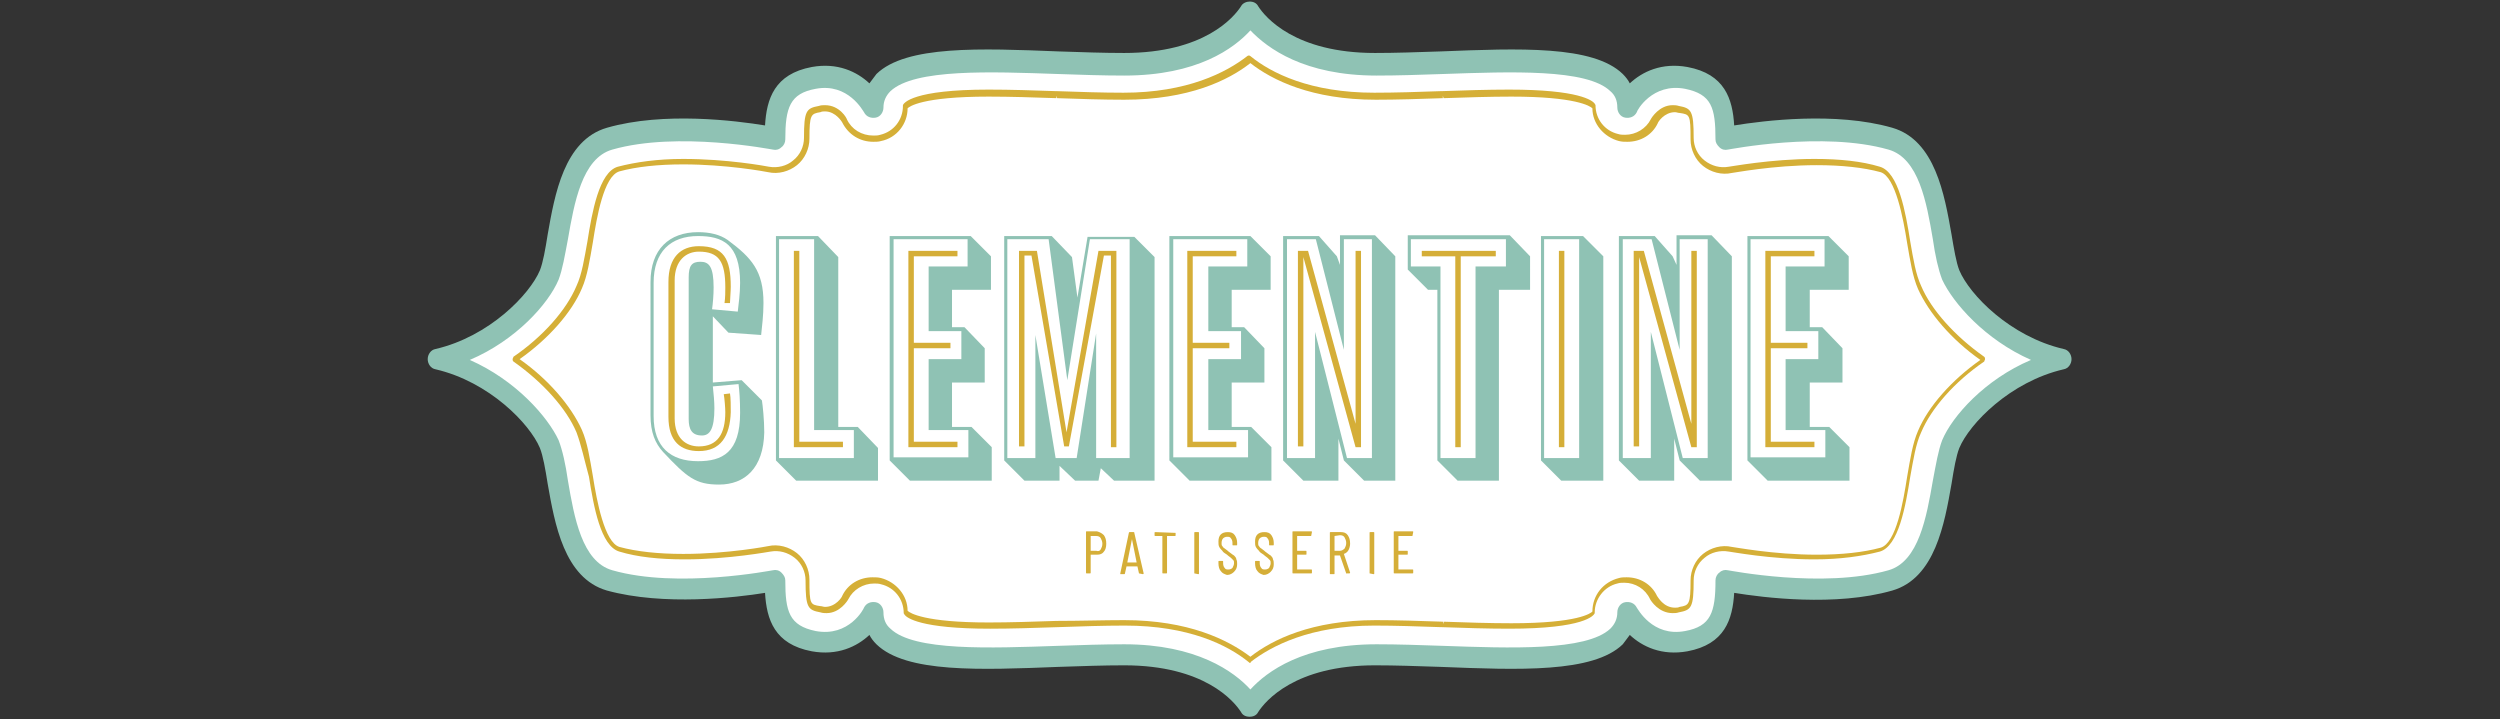
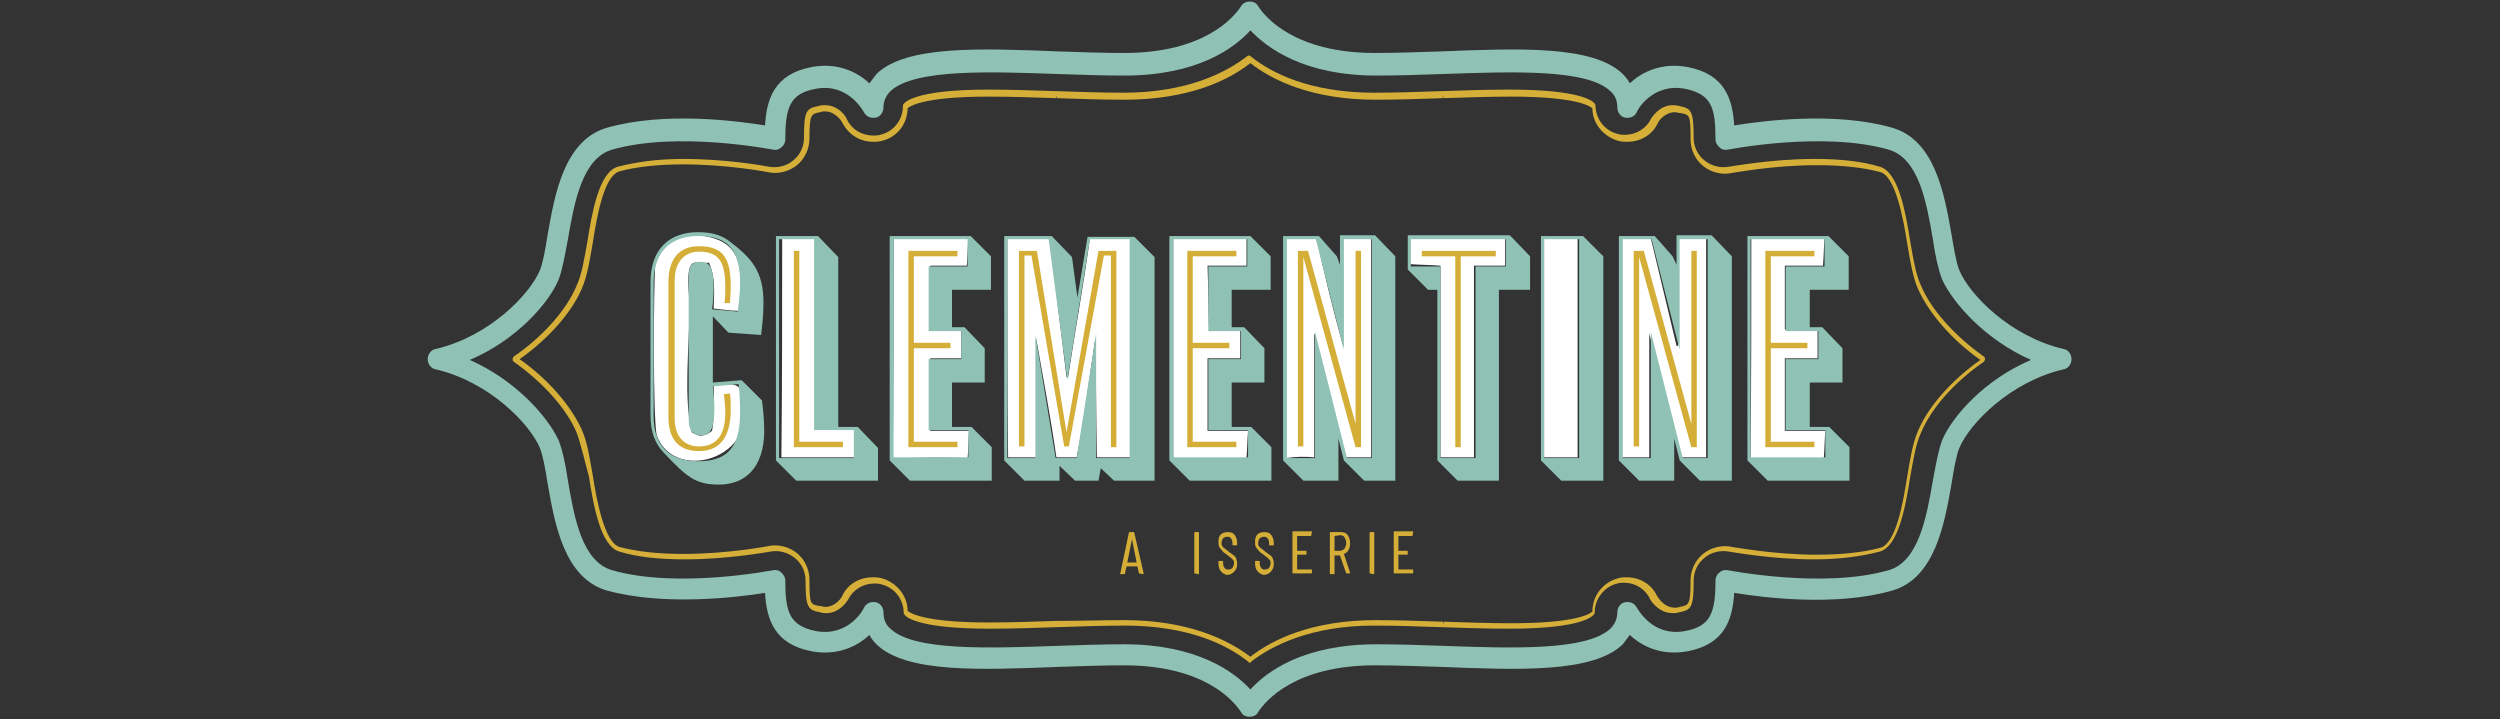
<svg xmlns="http://www.w3.org/2000/svg" version="1.1" id="logo-dark" x="0px" y="0px" viewBox="0 0 320.9 92.3" style="enable-background:new 0 0 320.9 92.3;" xml:space="preserve">
  <rect x="0" y="0" width="320.9" height="92.3" fill="#333333" stroke="none" />
  <style type="text/css">
	.st0{fill:#FFFFFF;}
	.st1{fill:#8FC2B4;}
	.st2{fill:#D5AF37;}
	.st3{fill-rule:evenodd;clip-rule:evenodd;fill:#FFFFFF;}
	.st4{fill:#D5AE38;}
</style>
  <g>
    <g>
-       <path class="st0" d="M160.4,1.6c1,1.6,5.2,6.6,16.2,6.6c13.1,0,32.2-2.8,32.2,5.4c0,0,2.4-4.7,7.7-3.7c4.6,0.9,5,4,5,7.8    c0,0,12.4-2.5,21.2,0c6.6,1.9,6.1,13.6,7.7,17.5c1.5,3.6,7,9.1,14.3,10.9c-7.3,1.7-12.8,7.3-14.3,10.9c-1.7,3.9-1.2,15.6-7.7,17.5    c-8.8,2.5-21.2,0-21.2,0c0,3.8-0.4,6.9-5,7.8c-5.3,1-7.7-3.7-7.7-3.7c0,8.3-19.1,5.4-32.2,5.4c-11,0-15.1,5-16.2,6.6    c-1-1.6-5.2-6.6-16.2-6.6c-13.1,0-32.2,2.8-32.2-5.4c0,0-2.4,4.7-7.7,3.7c-4.6-0.9-5-4-5-7.8c0,0-12.4,2.5-21.2,0    c-6.6-1.9-6.1-13.6-7.7-17.5c-1.5-3.6-7-9.1-14.3-10.9c7.3-1.7,12.8-7.3,14.3-10.9c1.7-3.9,1.2-15.6,7.7-17.5    c8.8-2.5,21.2,0,21.2,0c0-3.8,0.4-6.9,5-7.8c5.3-1,7.7,3.7,7.7,3.7c0-8.3,19.1-5.4,32.2-5.4C155.3,8.3,159.4,3.2,160.4,1.6z" />
      <path class="st1" d="M160.4,92L160.4,92c-0.5,0-0.9-0.2-1.1-0.6c-0.9-1.4-4.7-6-15-6c-2.6,0-5.4,0.1-8.4,0.2    c-10.1,0.4-19.6,0.8-23.4-2.9c-0.4-0.4-0.7-0.8-0.9-1.2c-1.6,1.5-4.1,2.7-7.4,2.1c-4.8-0.9-5.8-4.1-6-7.5    c-3.7,0.6-13,1.7-20.3-0.3c-5.5-1.6-6.7-8.6-7.6-13.7c-0.3-1.9-0.6-3.6-1-4.6c-1.3-3.1-6.5-8.5-13.4-10.1c-0.6-0.1-1-0.7-1-1.3    s0.4-1.2,1-1.3c6.9-1.6,12.1-7,13.4-10.1c0.4-1,0.7-2.7,1-4.6c0.9-5.1,2.1-12.1,7.6-13.7c7.3-2.1,16.6-0.9,20.3-0.3    c0.2-3.4,1.2-6.6,6-7.5c3.3-0.6,5.8,0.6,7.4,2.1c0.3-0.4,0.6-0.8,0.9-1.2c3.8-3.7,13.4-3.3,23.4-2.9c3,0.1,5.8,0.2,8.4,0.2    c10.3,0,14.1-4.6,15-6c0.2-0.4,0.7-0.6,1.1-0.6h0c0.5,0,0.9,0.2,1.1,0.6c0.9,1.4,4.7,6,15,6c2.6,0,5.4-0.1,8.4-0.2    c10.1-0.4,19.6-0.8,23.4,2.9c0.4,0.4,0.7,0.8,0.9,1.2c1.6-1.5,4.1-2.7,7.4-2.1c4.8,0.9,5.8,4.1,6,7.5c3.7-0.6,13-1.8,20.3,0.3    c5.5,1.6,6.7,8.6,7.6,13.7c0.3,1.8,0.6,3.6,1,4.6c1.3,3.1,6.5,8.5,13.4,10.1c0.6,0.1,1,0.7,1,1.3s-0.4,1.2-1,1.3    c-6.9,1.6-12.1,7-13.4,10.1c-0.4,1-0.7,2.7-1,4.6c-0.9,5.1-2.1,12.1-7.6,13.7c-7.3,2.1-16.6,0.9-20.3,0.3c-0.2,3.4-1.2,6.6-6,7.5    c-3.3,0.6-5.8-0.6-7.4-2.1c-0.3,0.4-0.6,0.8-0.9,1.2c-3.8,3.7-13.4,3.3-23.4,2.9c-3-0.1-5.8-0.2-8.4-0.2c-10.3,0-14.1,4.6-15,6    C161.3,91.8,160.9,92,160.4,92z M144.3,82.7c9.3,0,14.1,3.5,16.2,5.8c2.1-2.3,6.8-5.8,16.2-5.8c2.7,0,5.6,0.1,8.5,0.2    c8.6,0.3,18.4,0.7,21.5-2.2c0.6-0.6,0.9-1.3,0.9-2.1c0-0.6,0.4-1.2,1-1.3c0.6-0.1,1.2,0.1,1.5,0.7c0.1,0.1,2,3.8,6.2,3    c3.3-0.6,3.9-2.4,3.9-6.5c0-0.4,0.2-0.8,0.5-1c0.3-0.3,0.7-0.4,1.1-0.3c0.1,0,12.2,2.4,20.6,0c3.9-1.1,4.9-6.9,5.7-11.5    c0.4-2.1,0.7-3.9,1.2-5.2c1.3-3.1,5.5-7.8,11.4-10.3c-5.9-2.6-10-7.3-11.4-10.3c-0.5-1.3-0.9-3.1-1.2-5.2    c-0.8-4.7-1.8-10.4-5.7-11.5c-8.4-2.4-20.5,0-20.6,0c-0.4,0.1-0.8,0-1.1-0.3c-0.3-0.3-0.5-0.6-0.5-1c0-4.1-0.5-5.8-3.9-6.5    c-4.2-0.8-6.2,2.8-6.2,3c-0.3,0.6-0.9,0.8-1.5,0.7c-0.6-0.1-1-0.7-1-1.3c0-0.9-0.3-1.6-0.9-2.1c-3-2.9-12.8-2.5-21.5-2.2    c-2.9,0.1-5.8,0.2-8.5,0.2c-9.3,0-14-3.5-16.2-5.8c-2.1,2.3-6.8,5.8-16.2,5.8c-2.7,0-5.6-0.1-8.5-0.2c-8.6-0.3-18.4-0.7-21.5,2.2    c-0.6,0.6-0.9,1.3-0.9,2.1c0,0.6-0.4,1.2-1,1.3c-0.6,0.1-1.2-0.1-1.5-0.7c-0.1-0.1-2-3.8-6.2-3c-3.3,0.6-3.9,2.4-3.9,6.5    c0,0.4-0.2,0.8-0.5,1c-0.3,0.3-0.7,0.4-1.1,0.3c-0.1,0-12.2-2.4-20.6,0c-3.9,1.1-4.9,6.9-5.7,11.5c-0.4,2.1-0.7,3.9-1.2,5.2    c-1.3,3.1-5.5,7.8-11.4,10.3c5.9,2.6,10,7.3,11.4,10.3c0.5,1.3,0.9,3.1,1.2,5.2c0.8,4.7,1.8,10.4,5.7,11.5c8.4,2.4,20.5,0,20.6,0    c0.4-0.1,0.8,0,1.1,0.3c0.3,0.3,0.5,0.6,0.5,1c0,4,0.5,5.8,3.9,6.5c4.3,0.8,6.2-2.9,6.2-3c0.3-0.6,0.9-0.8,1.5-0.7    c0.6,0.1,1,0.7,1,1.3c0,0.9,0.3,1.6,0.9,2.1c3,2.9,12.8,2.5,21.5,2.2C138.7,82.8,141.6,82.7,144.3,82.7z" />
    </g>
    <g>
      <path class="st2" d="M160.5,85.1c-0.1,0-0.1,0-0.2-0.1c-2.7-2.2-7.7-4.7-15.9-4.7c-2.7,0-5.7,0.1-8.6,0.2c-3,0.1-6,0.2-8.7,0.2    c-9,0-10.7-1.4-11-1.8c0-0.1-0.1-0.1-0.1-0.2c0-1.8-1.2-3.3-2.9-3.7c-0.3-0.1-0.6-0.1-0.9-0.1c-1.4,0-2.7,0.8-3.3,2    c-0.1,0.2-1.1,1.8-2.8,1.8c-0.2,0-0.5,0-0.8-0.1c-1.6-0.3-1.9-0.6-1.9-4.1c0-1.1-0.5-2.2-1.4-2.9c-0.9-0.7-2-1-3.1-0.8    c-0.1,0-5.3,1-11,1c0,0,0,0,0,0c-3.3,0-6.1-0.3-8.4-1c-2.4-0.7-3.3-5.8-3.9-9.6C75,59,74.6,57.1,74,55.5c-1.3-3.1-4.4-6.5-8.1-9.1    c-0.1-0.1-0.1-0.2-0.1-0.3s0.1-0.2,0.1-0.3c3.8-2.6,6.8-6,8.1-9.1c0.7-1.5,1-3.5,1.4-5.7c0.6-3.8,1.5-8.9,3.9-9.6    c2.3-0.6,5.1-1,8.4-1c5.6,0,10.5,0.9,11,1c1.1,0.2,2.3-0.1,3.1-0.8c0.9-0.7,1.4-1.8,1.4-2.9c0-3.5,0.3-3.8,1.9-4.1    c0.3-0.1,0.5-0.1,0.8-0.1c1.9,0,2.8,1.7,2.8,1.8c0.6,1.3,1.9,2.1,3.4,2.1c0.3,0,0.6,0,0.9-0.1c1.7-0.4,2.9-1.9,2.9-3.7    c0,0,0-0.1,0-0.1c0.1-0.3,1.3-2,11-2c2.8,0,5.8,0.1,8.7,0.2l0.1,0c2.9,0.1,5.8,0.2,8.5,0.2c8.2,0,13.2-2.6,15.9-4.7    c0.1-0.1,0.3-0.1,0.4,0c2.7,2.2,7.7,4.7,15.9,4.7c2.7,0,5.7-0.1,8.5-0.2l0.1,0c2.9-0.1,5.9-0.2,8.7-0.2c9,0,10.7,1.4,11,1.8    c0,0.1,0.1,0.1,0.1,0.2c0,1.8,1.2,3.3,2.9,3.7c0.3,0.1,0.6,0.1,0.9,0.1c1.4,0,2.7-0.8,3.3-2c0.1-0.2,1.1-1.8,2.8-1.8    c0.2,0,0.5,0,0.8,0.1c1.6,0.3,1.9,0.6,1.9,4.1c0,1.1,0.5,2.2,1.4,2.9c0.9,0.7,2,1,3.1,0.8c0.2,0,5.4-1,11-1c3.3,0,6.1,0.3,8.4,1    c2.4,0.7,3.3,5.8,3.9,9.6c0.4,2.3,0.7,4.2,1.4,5.7c1.3,3.1,4.4,6.5,8.1,9.1c0.1,0.1,0.1,0.2,0.1,0.3s-0.1,0.2-0.1,0.3    c-3.8,2.6-6.8,6-8.1,9.1c-0.7,1.5-1,3.5-1.4,5.7c-0.6,3.8-1.5,8.9-3.9,9.6c-2.3,0.6-5.1,1-8.4,1c0,0,0,0,0,0c-5.7,0-10.8-1-11-1    c-1.1-0.2-2.3,0.1-3.1,0.8c-0.9,0.7-1.4,1.8-1.4,2.9c0,3.5-0.3,3.8-1.9,4.1c-0.3,0.1-0.5,0.1-0.8,0.1c-1.8,0-2.8-1.6-2.9-1.8    c-0.6-1.3-1.9-2.1-3.3-2.1c-0.3,0-0.6,0-0.9,0.1c-1.7,0.4-2.9,2-2.9,3.7c0,0,0,0.1,0,0.1c-0.1,0.3-1.3,2-11,2    c-2.8,0-5.8-0.1-8.7-0.2l-0.1,0c-2.9-0.1-5.8-0.2-8.5-0.2c-8.2,0-13.2,2.6-15.9,4.7C160.6,85,160.5,85.1,160.5,85.1z M144.3,79.6    c8.2,0,13.3,2.5,16.2,4.7c2.8-2.2,7.9-4.7,16.1-4.7c2.7,0,5.7,0.1,8.6,0.2l0.1,0.3l0-0.3c2.9,0.1,5.9,0.2,8.7,0.2    c8.6,0,10.2-1.3,10.4-1.5c0-2.1,1.4-3.8,3.4-4.3c0.3-0.1,0.7-0.1,1-0.1c1.7,0,3.2,0.9,3.9,2.4c0.1,0.1,0.8,1.5,2.3,1.5    c0.2,0,0.4,0,0.6-0.1c1.2-0.2,1.4-0.3,1.4-3.4c0-1.3,0.6-2.6,1.6-3.4c1-0.8,2.4-1.2,3.7-0.9c0.2,0,5.3,1,10.9,1c0,0,0,0,0,0    c3.2,0,6-0.3,8.2-0.9c2-0.6,2.9-5.9,3.4-9.1c0.4-2.3,0.7-4.3,1.4-5.9c1.3-3.1,4.3-6.5,8-9.1c-3.7-2.6-6.6-6-8-9.1    c-0.7-1.6-1-3.6-1.4-5.9c-0.5-3.2-1.5-8.5-3.4-9.1c-2.2-0.6-5-0.9-8.2-0.9c-5.6,0-10.7,1-10.9,1c-1.3,0.3-2.7-0.1-3.7-0.9    c-1-0.8-1.6-2.1-1.6-3.4c0-3.2-0.1-3.2-1.4-3.4c-0.2,0-0.4-0.1-0.6-0.1c-1.4,0-2.2,1.3-2.2,1.4c-0.7,1.5-2.2,2.4-3.9,2.4    c-0.4,0-0.7,0-1.1-0.1c-1.9-0.5-3.4-2.2-3.4-4.2c-0.3-0.3-2.2-1.5-10.4-1.5c-2.7,0-5.8,0.1-8.7,0.2l-0.1-0.3l0,0.3    c-2.9,0.1-5.9,0.2-8.6,0.2c-8.2,0-13.3-2.5-16.1-4.7c-2.8,2.2-7.9,4.7-16.2,4.7c-2.7,0-5.7-0.1-8.6-0.2l-0.1-0.3l0,0.3    c-2.9-0.1-5.9-0.2-8.7-0.2c-8.6,0-10.2,1.3-10.4,1.5c0,2-1.4,3.8-3.4,4.2c-0.3,0.1-0.7,0.1-1,0.1c-1.7,0-3.2-0.9-4-2.5    c0,0-0.8-1.4-2.2-1.4c-0.2,0-0.4,0-0.6,0.1c-1.2,0.2-1.4,0.3-1.4,3.4c0,1.3-0.6,2.6-1.6,3.4c-1,0.8-2.4,1.2-3.7,0.9    c-0.5-0.1-5.4-1-10.9-1c-3.2,0-6,0.3-8.2,0.9c-2,0.6-2.9,5.9-3.4,9.1c-0.4,2.3-0.7,4.3-1.4,5.9c-1.3,3.1-4.3,6.5-8,9.1    c3.7,2.6,6.6,6,8,9.1c0.7,1.6,1,3.6,1.4,5.9c0.5,3.2,1.5,8.5,3.4,9.1c2.2,0.6,5,0.9,8.2,0.9c0,0,0,0,0,0c5.8,0,10.9-1,10.9-1    c1.3-0.3,2.7,0.1,3.7,0.9c1,0.8,1.6,2.1,1.6,3.4c0,3.2,0.1,3.2,1.4,3.4c0.2,0,0.4,0.1,0.6,0.1c1.4,0,2.2-1.3,2.2-1.4    c0.7-1.5,2.2-2.4,3.9-2.4c0.4,0,0.7,0,1.1,0.1c1.9,0.5,3.4,2.2,3.4,4.2c0.3,0.3,2.2,1.5,10.4,1.5c2.7,0,5.8-0.1,8.7-0.2    C138.6,79.7,141.6,79.6,144.3,79.6z" />
    </g>
    <path class="st3" d="M94.9,39.9c-1.1,0-2.2-0.2-3.3-0.3c0.1-2.4,0.2-4.1-0.6-5.9c-0.6,0.2-1.7-0.3-2.2,0.2c-0.8,0.8-0.3,4-0.3,5.4   c0,5.1-0.8,11.8,0.3,16.2c0.6,0.3,1,0.6,1.7,0.3c0.3,0,0.6-0.3,0.9-0.5c0.3-1.7,0.3-3.9,0.2-5.8c1.1-0.1,2.6-0.5,3.3,0.3   c3.8,8.7-8.2,12.6-10.6,6.1c-0.5-2.3-0.4-19-0.2-21.8c0.3-1.2,1.2-2.6,2.1-3.1c1-0.7,2.9-0.9,4.2-0.7   C95.2,31.1,95.4,34.3,94.9,39.9z M100.4,30.6c1.2,0,2.7,0,4.2,0c0,8.2,0,16.3,0,24.4c1.7,0.1,3.4,0.1,5.1,0.2c0,1.1,0,2.5,0,3.5   c-3.3,0-6.5,0-9.4,0C100.4,49.3,100.4,40,100.4,30.6z M114.7,30.6c3.2,0,6.4,0,9.6,0c-0.1,1.2-0.1,2.3-0.2,3.5c-1.6,0-3.2,0-4.7,0   c0,2.7,0,5.5,0,8.2c1.2,0.1,2.6,0.1,4,0.2c0,1.2,0,2.3,0,3.5c-1.4,0-2.8,0-4,0c0,3.1,0,6.2,0,9.3c1.5,0,3.3,0,5,0   c-0.1,1.1-0.1,2.5-0.2,3.5c-3.2-0.1-6.3-0.1-9.6,0.1C114.7,49.2,114.7,39.9,114.7,30.6z M129.3,30.6c1.8,0,3.6,0,5.5,0   c0.6,5.9,1.4,11.9,2.1,17.8c0.3,0,0.1,0,0.2,0c0.9-5.9,2-11.9,2.8-17.8c1.7,0,3.5,0,5.2,0c0,9.4,0,18.7,0,28.1c-1.4,0-2.9,0-4.3,0   c-0.1-4.9-0.1-10.2-0.2-15.3c-0.8,5.1-1.4,10.4-2.4,15.3c-0.9,0-1.7,0-2.6,0c-0.7-4.9-1.7-10.2-2.6-15.3c0,5.1,0,10.4,0,15.3   c-1,0-2.4,0-3.6,0C129.3,49.3,129.3,40,129.3,30.6z M150.6,30.6c3.4,0,6.3,0,9.4,0c0,1.2,0,2.3,0,3.5c-1.7,0-3.4,0-5,0   c0.1,2.8,0.1,5.6,0.2,8.4c1.3-0.1,2.7-0.1,4-0.2c0,1.2,0,2.4,0,3.7c-1.4,0-2.7,0-4.2,0c0,3.1,0,6.2,0,9.3c1.9,0,3.5,0,5.2,0   c-0.1,1.1-0.1,2.5-0.2,3.5c-3.1,0-6,0-9.4,0C150.6,49.3,150.6,40,150.6,30.6z M165.1,30.6c1.3,0,2.5,0,3.9,0   c1,4.6,2.1,9.2,3.4,13.8c-0.1,0,0,0,0,0c0-4.6,0-9.2,0-13.8c1.2,0,2.4,0,3.6,0c0,9.4,0,18.7,0,28.1c-1.1,0-2.2,0-3.3,0   c-1.3-5.3-2.7-10.7-4-16c0,5.3,0,10.7,0,16c-1.2-0.1-2.4-0.1-3.6,0.1C165.1,49.2,165.1,39.9,165.1,30.6z M180.9,30.6   c4.1,0,8.2,0,12.3,0c0,1.2,0,2.3,0,3.5c-1.3,0-2.7,0-4,0c0,8.2,0,16.4,0,24.6c-1.4,0-2.9,0-4.3,0c0-8.2,0-16.4,0-24.6   c-1.3-0.1-2.7-0.1-4-0.2C180.9,32.9,180.9,31.7,180.9,30.6z M198.2,30.6c1.4,0,2.9,0,4.3,0c0,9.4,0,18.7,0,28.1c-1.4,0-2.9,0-4.3,0   C198.2,49.3,198.2,40,198.2,30.6z M208.1,30.6c1.3,0,2.7,0,3.8,0c1.1,4.6,2.2,9.2,3.3,13.8c0.1,0,0.1,0,0.2,0c0-4.6,0-9.2,0-13.8   c1.2,0,2.4,0,3.6,0c0,9.4,0,18.7,0,28.1c-1.1,0-2.2,0-3.3,0c-1.3-5.3-2.7-10.6-4-15.9c0,5.3,0,10.6,0,15.9c-1.2,0-2.4,0-3.6,0   C208.1,49.3,208.1,40,208.1,30.6z M224.8,30.6c3.1,0,6.3,0,9.4,0c-0.1,1.2-0.1,2.3-0.2,3.5c-1.6,0-3,0-4.9,0c0,2.7,0,5.5,0,8.2   c1.4,0,2.8,0,4.2,0c0,1.2,0,2.4,0,3.7c-1.4,0-2.8,0-4.2,0c0,3.1,0,6.2,0,9.3c1.7,0,3.5,0,5.2,0c-0.1,1.1-0.1,2.5-0.2,3.5   c-3.1,0-6.3,0-9.4,0C224.8,49.3,224.8,40,224.8,30.6z" />
    <g>
      <g>
        <path class="st1" d="M92.3,62.2c-3,0-4.1-0.9-7.2-4.2c-1-1.1-1.6-2.5-1.6-4.7V36.2c0-4.2,2.4-6.4,6.1-6.4c1.5,0,2.8,0.3,3.8,1     c3.1,2.3,4.6,4,4.6,8.1c0,1.6-0.2,3.1-0.3,4.1l-4.2-0.3l-2-2.1v8.5l3.7-0.3l2.6,2.6c0.1,0.6,0.3,2.5,0.3,4.1     C98,60.1,95.6,62.2,92.3,62.2z M94.8,49.3l-3.3,0.3c0.1,0.9,0.2,2,0.2,2.8c0,2.7-0.6,3.5-1.6,3.5c-1.3,0-1.7-0.8-1.7-2.1V35.6     c0-1.5,0.4-2,1.5-2c1.1,0,1.7,0.6,1.7,3.3c0,1-0.1,2.1-0.2,2.8l3.3,0.3c0.1-0.9,0.3-2.3,0.3-3.7c0-5-2.3-6-5.4-6     c-3.5,0-5.7,2-5.7,6v17.1c0,4,2.2,5.8,5.7,5.8c3.1,0,5.4-1.1,5.4-6.2C95,51.3,94.9,50.1,94.8,49.3z" />
        <path class="st1" d="M112.7,61.7h-10.5l-2.6-2.6V30.3h5.4l2.6,2.7v21.8h2.5l2.6,2.7V61.7z M109.6,58.8v-3.6h-5.1V30.7h-4.5v28.1     H109.6z" />
        <path class="st1" d="M127.3,61.7h-10.5l-2.6-2.6V30.3h10.4l2.6,2.6v4.3h-5v4.8h1.6l2.6,2.7v4.4h-4.2v5.7h2.5l2.6,2.6V61.7z      M124.3,58.7v-3.5h-5.1v-9.1h4.2v-3.6h-4.2v-8.3h5v-3.5h-9.5v28H124.3z" />
        <path class="st1" d="M148.1,61.7h-5.1l-1.7-1.6l-0.3,1.6h-3l-2-1.9v1.9h-4.5l-2.6-2.6V30.3h6.1l2.6,2.7l0.7,5.2l1.3-7.8h6     l2.6,2.6V61.7z M145,58.8V30.7h-5.1L137,48.8l-2.4-18.1h-5.3v28.1h3.6V43l2.6,15.8h2.7l2.5-16v16H145z" />
        <path class="st1" d="M163.2,61.7h-10.5l-2.6-2.6V30.3h10.4l2.6,2.6v4.3h-5v4.8h1.6l2.6,2.7v4.4h-4.2v5.7h2.5l2.6,2.6V61.7z      M160.2,58.7v-3.5h-5.1v-9.1h4.2v-3.6h-4.2v-8.3h5v-3.5h-9.5v28H160.2z" />
        <path class="st1" d="M179.1,61.7h-4l-2.6-2.6l-0.7-2.8v5.4h-4.5l-2.6-2.6V30.3h4.6l2.3,2.6L172,34v-3.8h4.5l2.6,2.7V61.7z      M176.1,58.8V30.7h-3.6v14.2l-3.6-14.2h-3.7v28.1h3.6V42.6l4.1,16.2H176.1z" />
        <path class="st1" d="M196.3,37.2h-3.9v24.5h-5.3l-2.6-2.6V37.2h-1.2l-2.6-2.6v-4.4h13.1l2.6,2.7V37.2z M193.3,34.2v-3.5h-12.2     v3.5h3.8v24.6h4.5V34.2H193.3z" />
        <path class="st1" d="M205.7,61.7h-5.3l-2.6-2.6V30.3h5.4l2.6,2.6V61.7z M202.7,58.8V30.7h-4.5v28.1H202.7z" />
        <path class="st1" d="M222.2,61.7h-4l-2.6-2.6l-0.7-2.8v5.4h-4.5l-2.6-2.6V30.3h4.6l2.3,2.6l0.5,1.1v-3.8h4.5l2.6,2.7V61.7z      M219.2,58.8V30.7h-3.6v14.2L212,30.7h-3.7v28.1h3.6V42.6l4.1,16.2H219.2z" />
        <path class="st1" d="M237.4,61.7h-10.5l-2.6-2.6V30.3h10.4l2.6,2.6v4.3h-5v4.8h1.6l2.6,2.7v4.4h-4.2v5.7h2.5l2.6,2.6V61.7z      M234.3,58.7v-3.5h-5.1v-9.1h4.2v-3.6h-4.2v-8.3h5v-3.5h-9.5v28H234.3z" />
      </g>
      <g>
        <path class="st4" d="M89.7,57.9c-2.3,0-3.9-1.2-3.9-4.4V36.2c0-3.2,1.6-4.6,3.9-4.6c3.2,0,4.1,1.6,4.1,5.2c0,0.6-0.1,1.7-0.1,2.1     l-0.7,0c0.1-0.7,0.1-1.5,0.1-2c0-3.3-0.8-4.6-3.4-4.6c-1.6,0-3.1,1.1-3.1,3.7v17.7c0,2.6,1.5,3.6,3.1,3.6c2.4,0,3.4-1.6,3.4-4.4     c0-0.5-0.1-1.8-0.2-2.3l0.8-0.1c0.1,0.4,0.1,1.9,0.1,2.4C93.7,56,92.5,57.9,89.7,57.9z" />
        <path class="st4" d="M108.2,57.4h-6.3V32.2h0.7v24.5h5.6V57.4z" />
        <path class="st4" d="M122.9,57.4h-6.3V32.2h6.3v0.7h-5.6V44h4.7v0.7h-4.7v12h5.6V57.4z" />
        <path class="st4" d="M143.3,57.4h-0.7V32.8h-0.9l-4.5,24.5h-0.6l-4.2-24.5h-0.9v24.5h-0.7V32.2h2.3l3.8,23.3l4.1-23.3h2.3V57.4z" />
        <path class="st4" d="M158.7,57.4h-6.3V32.2h6.3v0.7h-5.6V44h4.7v0.7h-4.7v12h5.6V57.4z" />
        <path class="st4" d="M174.6,57.4H174L167.3,33v24.3h-0.7V32.2h1.3l6.1,22.2l0-22.2h0.7V57.4z" />
        <path class="st4" d="M191.9,32.9h-4.4v24.5h-0.7V32.9h-4.3v-0.7h9.5V32.9z" />
-         <path class="st4" d="M200.8,57.4h-0.7V32.2h0.7V57.4z" />
        <path class="st4" d="M217.7,57.4h-0.6L210.4,33v24.3h-0.7V32.2h1.3l6.1,22.2l0-22.2h0.7V57.4z" />
        <path class="st4" d="M232.9,57.4h-6.3V32.2h6.3v0.7h-5.6V44h4.7v0.7h-4.7v12h5.6V57.4z" />
      </g>
    </g>
    <g>
-       <path class="st4" d="M141.7,68.7c0.2,0.3,0.3,0.6,0.3,1.1c0,0.4-0.1,0.8-0.3,1c-0.2,0.3-0.5,0.4-0.9,0.4h-0.8c0,0,0,0,0,0v2.3    c0,0.1,0,0.1-0.1,0.1h-0.4c-0.1,0-0.1,0-0.1-0.1v-5.2c0-0.1,0-0.1,0.1-0.1h1.3C141.2,68.3,141.5,68.5,141.7,68.7z M141.3,70.5    c0.1-0.2,0.2-0.4,0.2-0.7c0-0.3-0.1-0.5-0.2-0.7c-0.1-0.2-0.3-0.3-0.6-0.3h-0.7c0,0,0,0,0,0v1.9c0,0,0,0,0,0h0.7    C141,70.8,141.2,70.7,141.3,70.5z" />
      <path class="st4" d="M146.2,73.6l-0.2-0.9c0,0,0,0,0,0c0,0,0,0,0,0h-1.4c0,0,0,0,0,0s0,0,0,0l-0.2,0.9c0,0,0,0.1-0.1,0.1h-0.4    c0,0,0,0-0.1,0c0,0,0,0,0-0.1l1.1-5.2c0,0,0-0.1,0.1-0.1h0.5c0.1,0,0.1,0,0.1,0.1l1.2,5.2v0c0,0,0,0.1-0.1,0.1L146.2,73.6    C146.2,73.7,146.2,73.6,146.2,73.6z M144.7,72.2h1.2c0,0,0,0,0,0l-0.6-3c0,0,0,0,0,0c0,0,0,0,0,0L144.7,72.2    C144.6,72.2,144.7,72.2,144.7,72.2z" />
-       <path class="st4" d="M150.9,68.4v0.3c0,0.1,0,0.1-0.1,0.1h-1c0,0,0,0,0,0v4.7c0,0.1,0,0.1-0.1,0.1h-0.4c-0.1,0-0.1,0-0.1-0.1v-4.7    c0,0,0,0,0,0h-0.9c-0.1,0-0.1,0-0.1-0.1v-0.3c0-0.1,0-0.1,0.1-0.1L150.9,68.4C150.9,68.3,150.9,68.4,150.9,68.4z" />
      <path class="st4" d="M153.3,73.6v-5.2c0-0.1,0-0.1,0.1-0.1h0.4c0.1,0,0.1,0,0.1,0.1v5.2c0,0.1,0,0.1-0.1,0.1L153.3,73.6    C153.3,73.7,153.3,73.6,153.3,73.6z" />
      <path class="st4" d="M156.7,73.3c-0.2-0.2-0.3-0.6-0.3-1v-0.2c0-0.1,0-0.1,0.1-0.1h0.4c0.1,0,0.1,0,0.1,0.1v0.2    c0,0.3,0.1,0.5,0.2,0.6c0.1,0.2,0.3,0.2,0.5,0.2c0.2,0,0.4-0.1,0.5-0.2c0.1-0.2,0.2-0.4,0.2-0.6c0-0.2,0-0.3-0.1-0.4    s-0.2-0.2-0.3-0.3c-0.1-0.1-0.3-0.2-0.5-0.4c-0.3-0.2-0.5-0.3-0.6-0.5c-0.1-0.1-0.3-0.3-0.4-0.5c-0.1-0.2-0.1-0.4-0.1-0.7    c0-0.4,0.1-0.7,0.3-0.9c0.2-0.2,0.5-0.3,0.9-0.3c0.4,0,0.7,0.1,0.9,0.4c0.2,0.3,0.3,0.6,0.3,1v0.2c0,0.1,0,0.1-0.1,0.1h-0.4    c-0.1,0-0.1,0-0.1-0.1v-0.2c0-0.3-0.1-0.5-0.2-0.6c-0.1-0.2-0.3-0.2-0.5-0.2c-0.2,0-0.4,0.1-0.5,0.2c-0.1,0.1-0.2,0.3-0.2,0.6    c0,0.2,0,0.3,0.1,0.4c0.1,0.1,0.1,0.2,0.3,0.3c0.1,0.1,0.3,0.2,0.5,0.4c0.3,0.2,0.5,0.4,0.7,0.5c0.1,0.1,0.3,0.3,0.3,0.5    c0.1,0.2,0.1,0.4,0.1,0.6c0,0.4-0.1,0.7-0.4,1c-0.2,0.2-0.5,0.4-0.9,0.4C157.2,73.7,156.9,73.6,156.7,73.3z" />
      <path class="st4" d="M161.4,73.3c-0.2-0.2-0.3-0.6-0.3-1v-0.2c0-0.1,0-0.1,0.1-0.1h0.4c0.1,0,0.1,0,0.1,0.1v0.2    c0,0.3,0.1,0.5,0.2,0.6c0.1,0.2,0.3,0.2,0.5,0.2c0.2,0,0.4-0.1,0.5-0.2c0.1-0.2,0.2-0.4,0.2-0.6c0-0.2,0-0.3-0.1-0.4    c-0.1-0.1-0.2-0.2-0.3-0.3c-0.1-0.1-0.3-0.2-0.5-0.4c-0.3-0.2-0.5-0.3-0.6-0.5c-0.1-0.1-0.3-0.3-0.4-0.5c-0.1-0.2-0.1-0.4-0.1-0.7    c0-0.4,0.1-0.7,0.3-0.9c0.2-0.2,0.5-0.3,0.9-0.3c0.4,0,0.7,0.1,0.9,0.4c0.2,0.3,0.3,0.6,0.3,1v0.2c0,0.1,0,0.1-0.1,0.1h-0.4    c-0.1,0-0.1,0-0.1-0.1v-0.2c0-0.3-0.1-0.5-0.2-0.6c-0.1-0.2-0.3-0.2-0.5-0.2c-0.2,0-0.4,0.1-0.5,0.2s-0.2,0.3-0.2,0.6    c0,0.2,0,0.3,0.1,0.4c0.1,0.1,0.1,0.2,0.3,0.3c0.1,0.1,0.3,0.2,0.5,0.4c0.3,0.2,0.5,0.4,0.7,0.5c0.1,0.1,0.3,0.3,0.3,0.5    c0.1,0.2,0.1,0.4,0.1,0.6c0,0.4-0.1,0.7-0.4,1c-0.2,0.2-0.5,0.4-0.9,0.4C161.9,73.7,161.6,73.6,161.4,73.3z" />
      <path class="st4" d="M168.3,68.8h-1.8c0,0,0,0,0,0v1.9c0,0,0,0,0,0h1.1c0.1,0,0.1,0,0.1,0.1v0.3c0,0.1,0,0.1-0.1,0.1h-1.1    c0,0,0,0,0,0v1.9c0,0,0,0,0,0h1.8c0.1,0,0.1,0,0.1,0.1v0.3c0,0.1,0,0.1-0.1,0.1H166c-0.1,0-0.1,0-0.1-0.1v-5.2    c0-0.1,0-0.1,0.1-0.1h2.3c0.1,0,0.1,0,0.1,0.1L168.3,68.8C168.4,68.8,168.3,68.8,168.3,68.8z" />
      <path class="st4" d="M172.8,73.6l-0.8-2.3c0,0,0,0,0,0h-0.7c0,0,0,0,0,0v2.3c0,0.1,0,0.1-0.1,0.1h-0.4c-0.1,0-0.1,0-0.1-0.1v-5.2    c0-0.1,0-0.1,0.1-0.1h1.3c0.4,0,0.7,0.1,0.9,0.4c0.2,0.3,0.3,0.6,0.3,1.1c0,0.3-0.1,0.6-0.2,0.8c-0.1,0.2-0.3,0.4-0.6,0.5    c0,0,0,0,0,0l0.8,2.4l0,0c0,0,0,0.1-0.1,0.1L172.8,73.6C172.9,73.7,172.9,73.6,172.8,73.6z M171.3,68.8v1.9c0,0,0,0,0,0h0.7    c0.2,0,0.4-0.1,0.6-0.3c0.1-0.2,0.2-0.4,0.2-0.7c0-0.3-0.1-0.5-0.2-0.7c-0.1-0.2-0.3-0.3-0.6-0.3L171.3,68.8    C171.4,68.8,171.3,68.8,171.3,68.8z" />
      <path class="st4" d="M175.8,73.6v-5.2c0-0.1,0-0.1,0.1-0.1h0.4c0.1,0,0.1,0,0.1,0.1v5.2c0,0.1,0,0.1-0.1,0.1L175.8,73.6    C175.8,73.7,175.8,73.6,175.8,73.6z" />
      <path class="st4" d="M181.3,68.8h-1.8c0,0,0,0,0,0v1.9c0,0,0,0,0,0h1.1c0.1,0,0.1,0,0.1,0.1v0.3c0,0.1,0,0.1-0.1,0.1h-1.1    c0,0,0,0,0,0v1.9c0,0,0,0,0,0h1.8c0.1,0,0.1,0,0.1,0.1v0.3c0,0.1,0,0.1-0.1,0.1h-2.3c-0.1,0-0.1,0-0.1-0.1v-5.2    c0-0.1,0-0.1,0.1-0.1h2.3c0.1,0,0.1,0,0.1,0.1L181.3,68.8C181.4,68.8,181.4,68.8,181.3,68.8z" />
    </g>
  </g>
</svg>